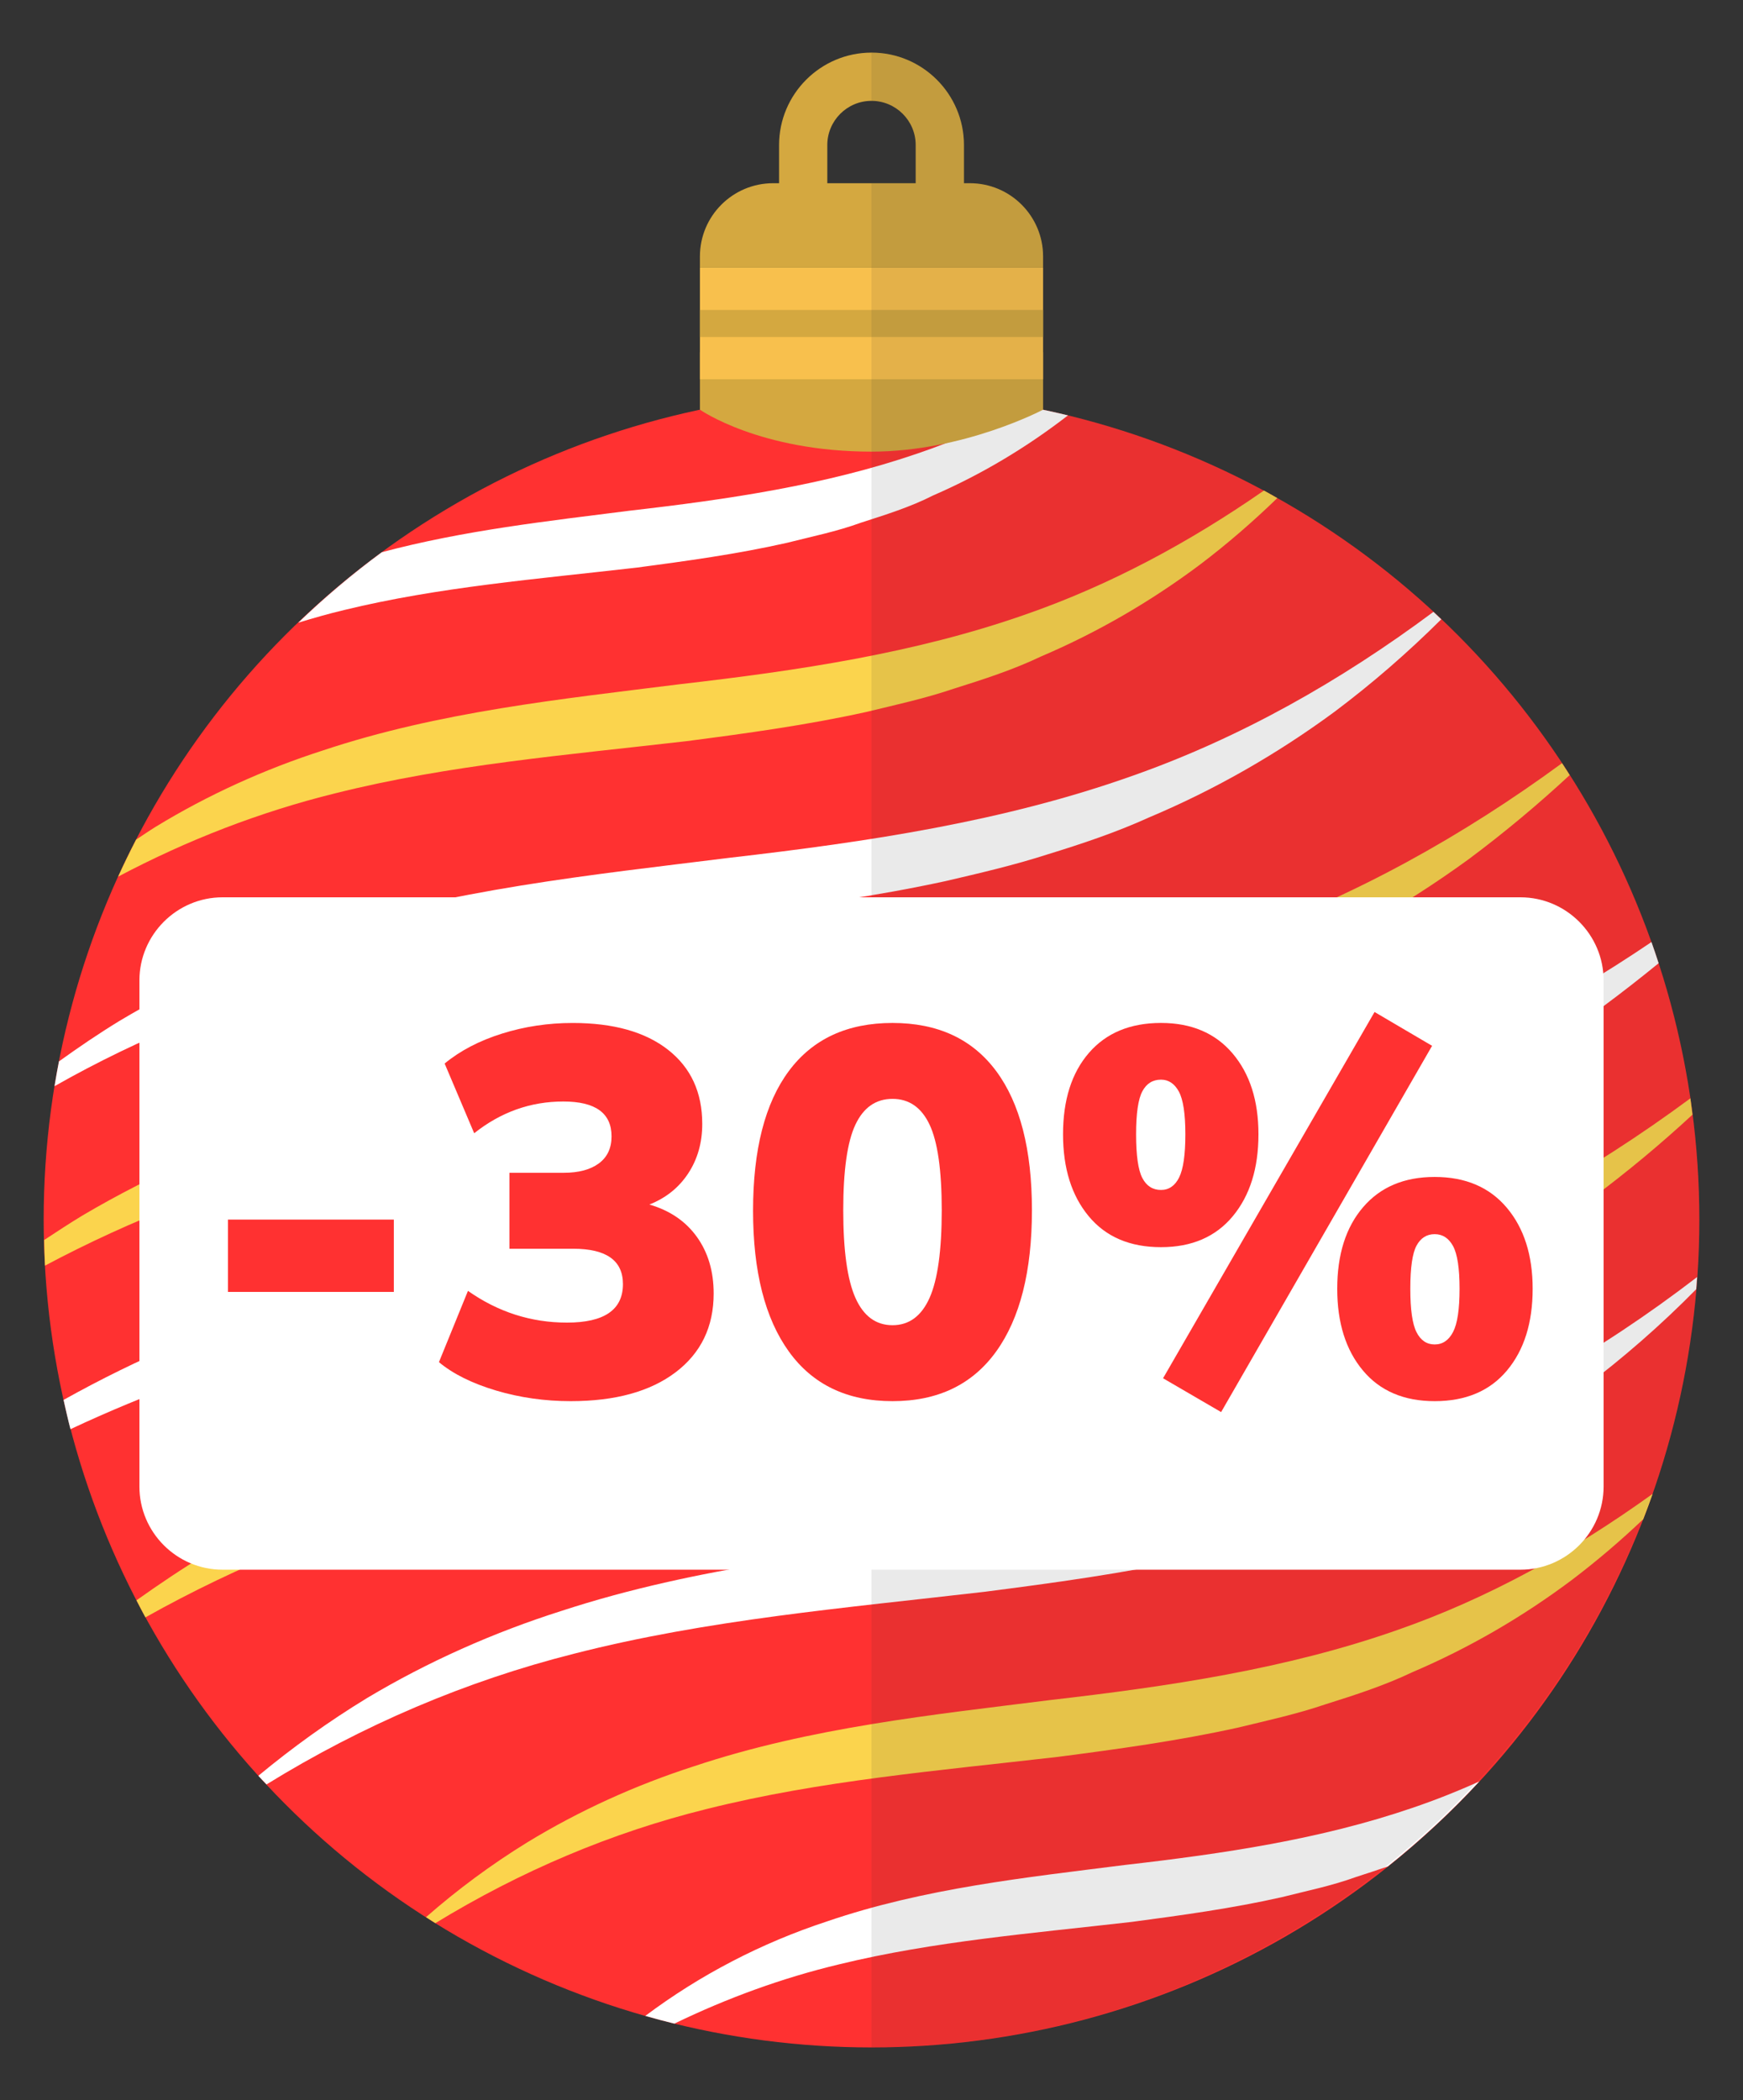
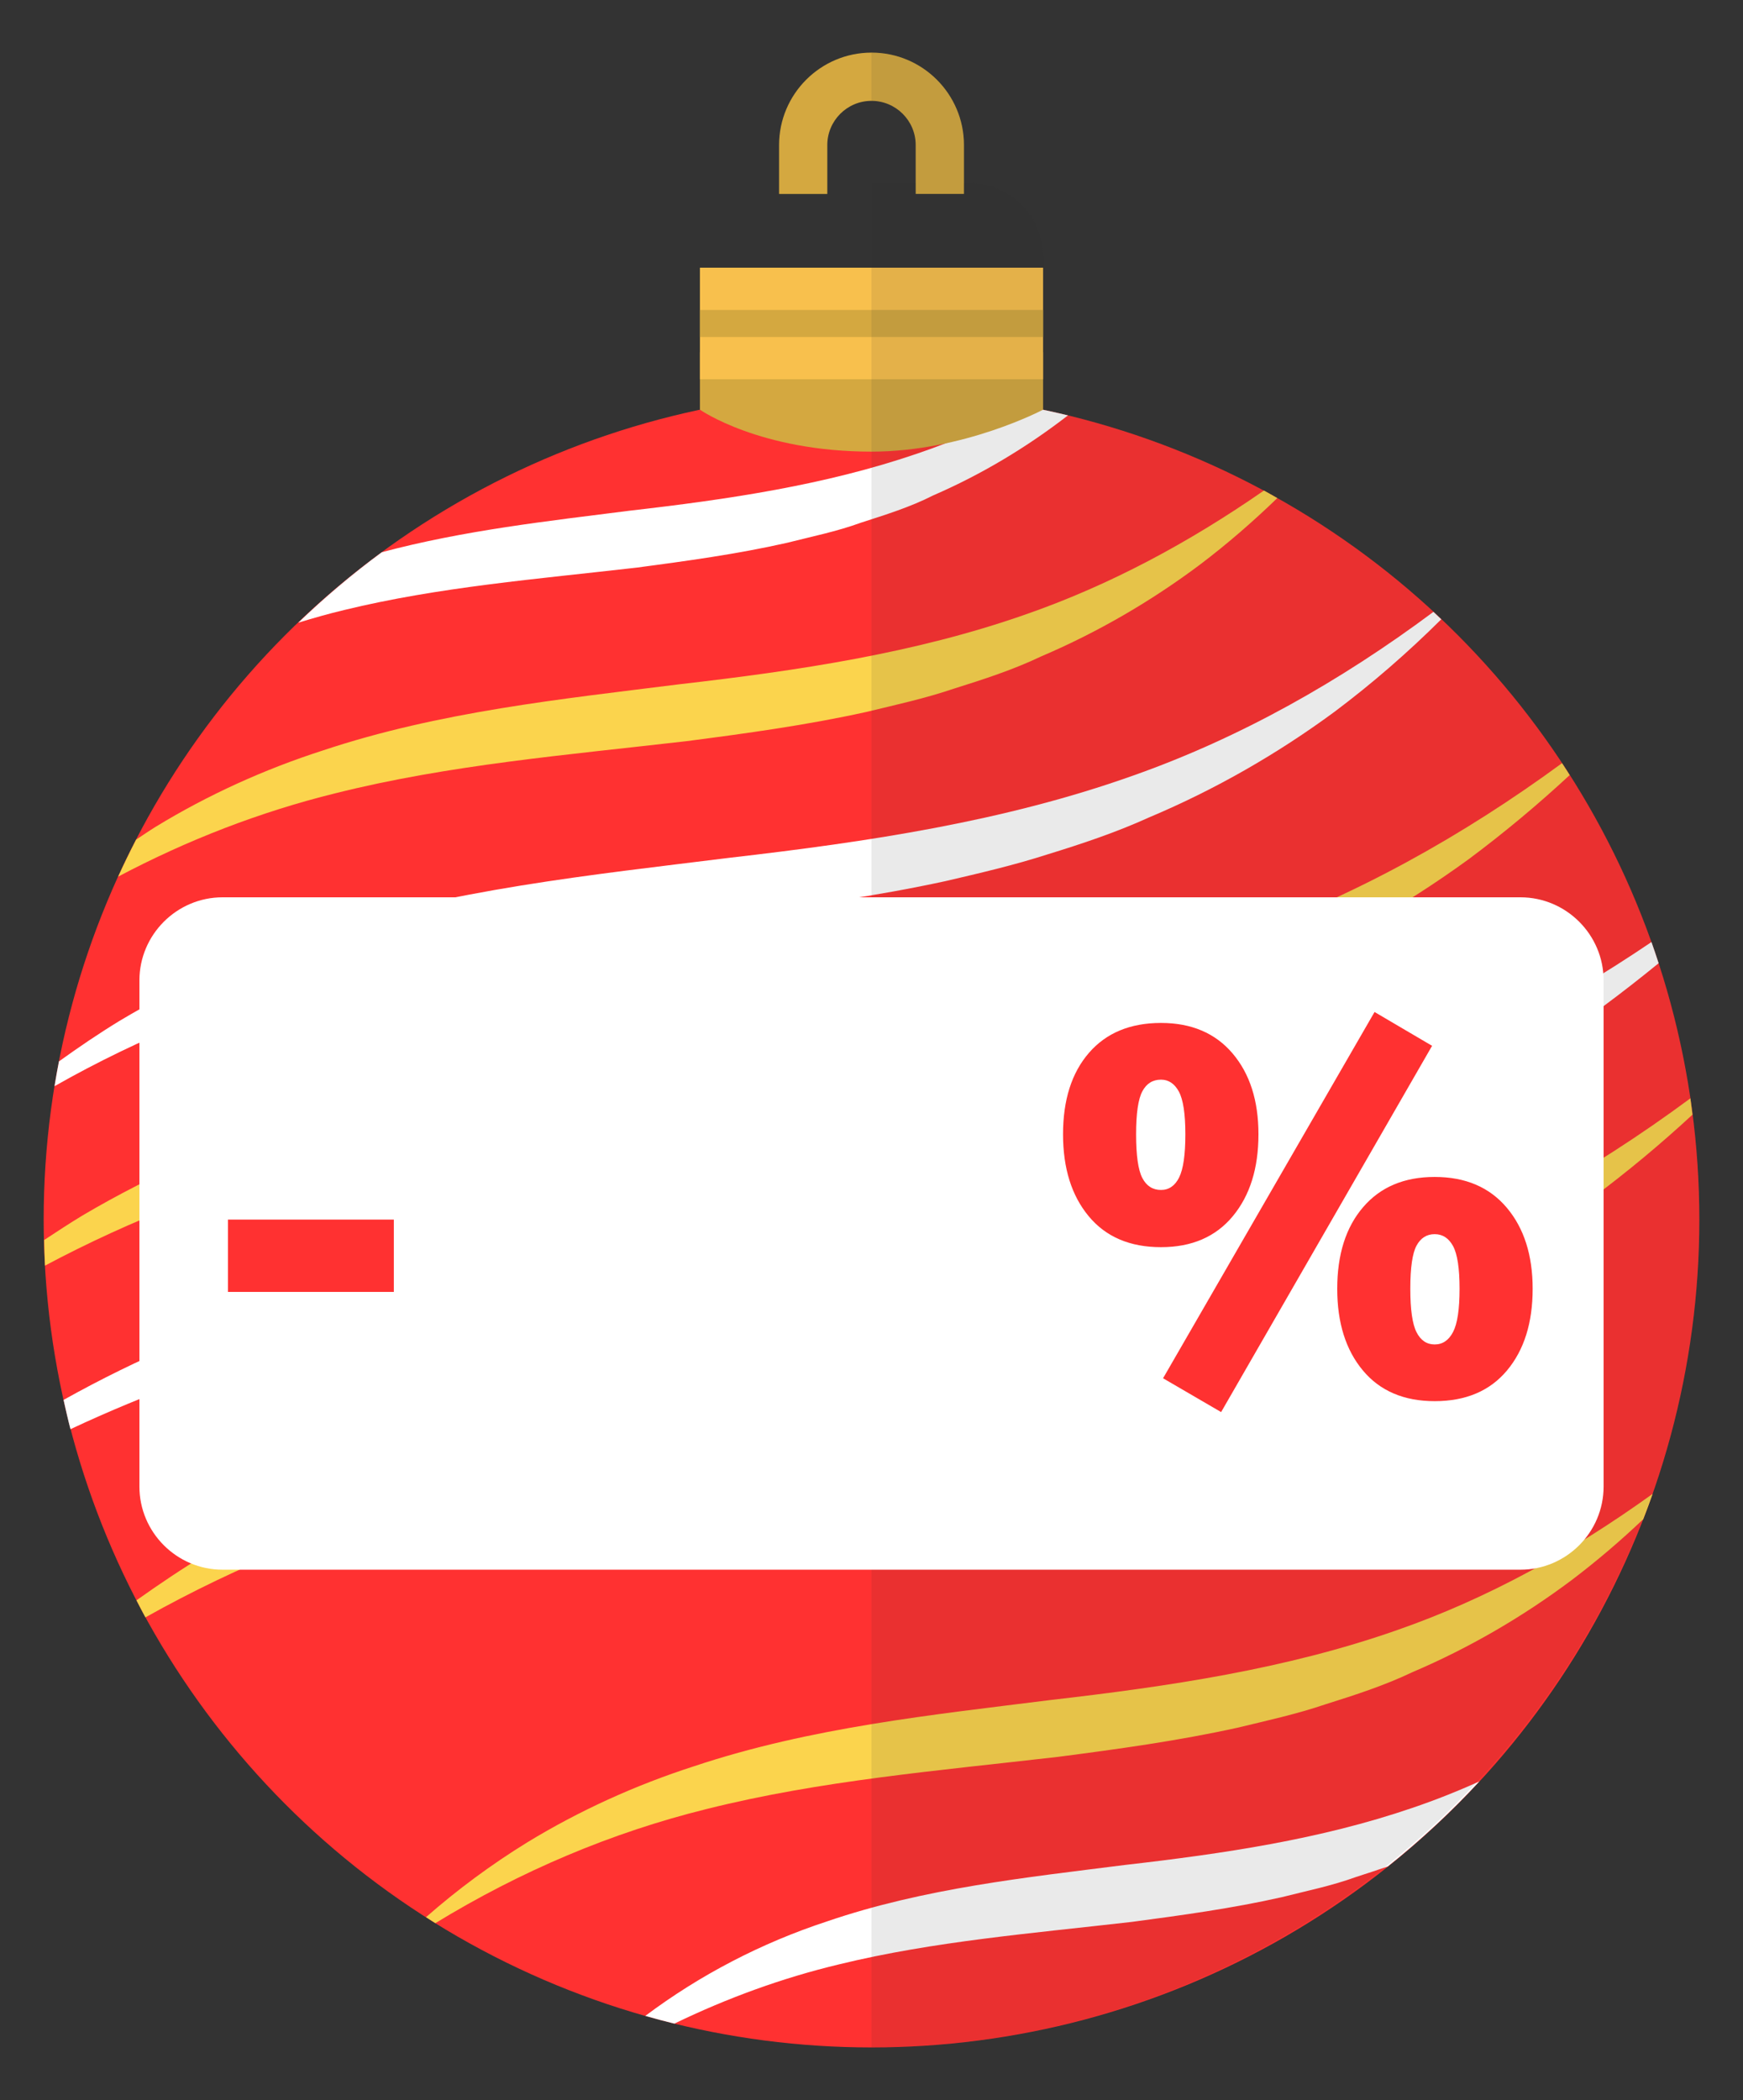
<svg xmlns="http://www.w3.org/2000/svg" version="1.1" id="Слой_1" x="0px" y="0px" viewBox="0 0 987.9 1190.25" style="enable-background:new 0 0 987.9 1190.25;" xml:space="preserve">
  <rect x="0" y="0" width="987.9" height="1190.25" fill="#333333" stroke="none" />
  <style type="text/css"> .st0{fill:#FF3131;} .st1{fill:#FBD44D;} .st2{fill:#FFFFFF;} .st3{fill:#D4A840;} .st4{fill:#F8C04D;} .st5{opacity:0.1;} .st6{fill:#2C2C2C;} </style>
  <g>
    <circle class="st0" cx="493.95" cy="691.23" r="469.2" />
    <g>
      <path class="st1" d="M179.92,657.38c86.16-22.44,175.62-30.11,265.68-40.58c45-5.7,90.28-11.91,135.16-21.54 c22.08-4.99,44.15-10.33,65.88-17.04c22.32-6.75,44.41-14.32,65.82-23.7c42.58-17.76,82.92-40.61,119.98-67.56 c19.98-14.89,39.07-30.82,57.23-47.66c-1.44-2.26-2.86-4.53-4.34-6.76c-56.37,41.33-117.22,75.19-182.11,98.34 c-83.62,30.12-172.11,43.33-261.53,53.65c-89.23,11.05-180.93,20.25-268.8,48.56c-43.9,13.78-86.37,32.38-125.89,55.66 c-7.45,4.5-14.72,9.28-21.98,14.06c0.12,4.85,0.2,9.71,0.47,14.52C74.62,691.2,126.44,671.11,179.92,657.38z" />
      <path class="st2" d="M184.96,553.51c75.32-19.32,153.5-25.92,232.4-35.07c39.41-5.05,79.1-10.48,118.46-19.03 c19.42-4.52,38.86-9.03,57.95-15.18c19.51-6,38.87-12.47,57.52-20.95c37.37-15.73,72.68-35.98,105.07-59.84 c21.45-16.1,41.64-33.66,60.51-52.43c-1.48-1.4-2.93-2.84-4.43-4.22c-52.72,39.27-109.54,71.41-170.38,92.85 c-73.09,26.01-150.34,37.51-228.59,46.53c-78.06,9.73-158.49,17.86-235.51,43.05c-38.52,12.22-75.74,28.77-110.3,49.44 c-11.75,7.17-23.1,14.91-34.24,22.91c-0.9,4.66-1.75,9.34-2.51,14.05C79.61,587.99,131.3,567.05,184.96,553.51z" />
      <path class="st1" d="M190,449.63c64.47-16.19,131.38-21.73,199.11-29.56c33.82-4.4,67.93-9.05,101.76-16.52 c16.76-4.05,33.57-7.72,50.01-13.31c16.7-5.25,33.34-10.62,49.22-18.2c32.15-13.7,62.45-31.36,90.16-52.13 c15.38-11.65,29.92-24.27,43.68-37.6c-2.53-1.42-5.02-2.9-7.57-4.28c-42.49,29.51-87.58,53.76-135.5,70.37 c-62.56,21.9-128.57,31.69-195.65,39.41c-66.89,8.41-136.04,15.47-202.22,37.53c-33.15,10.67-65.11,25.17-94.7,43.22 c-3.79,2.34-7.43,4.88-11.15,7.33c-3.57,6.89-6.96,13.88-10.19,20.96C106.21,476.09,147.37,460.15,190,449.63z" />
      <path class="st2" d="M195.04,345.75c53.62-13.07,109.25-17.53,165.82-24.04c28.24-3.75,56.75-7.63,85.06-14.02 c14.09-3.58,28.28-6.42,42.07-11.45c13.89-4.49,27.81-8.77,40.92-15.45c27.4-11.88,53.04-27.28,76.39-45.35 c-7.77-1.89-15.61-3.58-23.52-5.08c-20.12,10.49-40.77,19.58-62.11,26.8c-52.04,17.79-106.8,25.87-162.72,32.28 c-46.26,5.88-93.99,11.12-140.53,23.54c-16.68,12.26-32.47,25.63-47.37,39.94C177.64,350.3,186.29,347.84,195.04,345.75z" />
      <path class="st2" d="M838.43,1009.68c-12.48,5.63-25.19,10.67-38.13,15.05c-52.04,17.79-106.8,25.87-162.72,32.28 c-55.72,7.09-113.59,13.08-168.93,32.02c-37.02,12.14-72.04,30.36-102.89,53.52c5.45,1.55,10.93,3.03,16.46,4.38 c30.11-14.57,61.28-25.92,93.44-33.61c53.62-13.07,109.25-17.53,165.82-24.04c28.24-3.76,56.75-7.63,85.06-14.02 c14.09-3.58,28.28-6.42,42.07-11.45c6.01-1.94,12.01-3.88,17.96-5.95C805.05,1043.11,822.39,1027.02,838.43,1009.68z" />
      <path class="st1" d="M791.33,924.08c-62.56,21.9-128.57,31.69-195.65,39.41c-66.89,8.41-136.04,15.47-202.22,37.54 c-33.15,10.67-65.11,25.17-94.7,43.22c-20.34,12.54-39.52,26.74-57.31,42.35c1.77,1.13,3.52,2.29,5.3,3.4 c48.3-29.5,99.86-51.38,153.73-64.69c64.47-16.19,131.38-21.73,199.11-29.56c33.82-4.4,67.93-9.05,101.76-16.52 c16.76-4.05,33.57-7.72,50.01-13.31c16.7-5.25,33.34-10.62,49.22-18.2c32.15-13.71,62.44-31.36,90.16-52.13 c14.21-10.77,27.76-22.32,40.6-34.53c1.85-4.76,3.64-9.55,5.34-14.38C891.31,879.35,842.98,906.18,791.33,924.08z" />
-       <path class="st2" d="M553.77,869.96c-78.06,9.73-158.49,17.86-235.51,43.05c-38.52,12.23-75.74,28.77-110.3,49.44 c-21.64,13.19-42.18,27.96-61.54,44.02c1.51,1.67,3.11,3.25,4.64,4.89c54.5-33.62,113.08-58.63,174.21-74.06 c75.32-19.32,153.5-25.92,232.4-35.07c39.41-5.05,79.1-10.48,118.46-19.03c19.42-4.52,38.86-9.03,57.95-15.18 c19.51-6,38.87-12.47,57.52-20.95c37.37-15.73,72.68-35.98,105.07-59.84c23.02-17.28,44.69-36.17,64.7-56.53 c0.19-2.3,0.37-4.6,0.53-6.91c-55.26,42.42-115.18,76.96-179.54,99.64C709.27,849.44,632.02,860.94,553.77,869.96z" />
      <path class="st1" d="M511.87,776.43c-89.23,11.05-180.93,20.25-268.8,48.56c-43.9,13.78-86.37,32.38-125.89,55.66 c-13.66,8.26-26.87,17.15-39.83,26.36c1.68,3.23,3.32,6.48,5.06,9.67c53.03-29.72,109.32-52.42,167.67-67.39 c86.17-22.44,175.62-30.11,265.68-40.58c45-5.7,90.28-11.91,135.16-21.54c22.09-4.99,44.15-10.33,65.88-17.04 c22.32-6.75,44.41-14.32,65.82-23.7c42.58-17.76,82.92-40.61,119.98-67.56c19.76-14.73,38.66-30.47,56.65-47.1 c-0.39-3.09-0.73-6.19-1.18-9.26c-57.1,42.2-118.8,76.77-184.69,100.28C689.78,752.89,601.28,766.1,511.87,776.43z" />
      <path class="st2" d="M473.85,715.17c50.58-6.35,101.45-13.33,151.86-24.04c50.27-11.1,100.3-25.11,147.94-45.36 c47.79-19.78,93.15-45.24,134.89-75.27c10.72-7.95,21.23-16.15,31.54-24.57c-1.31-4.02-2.65-8.03-4.06-12 c-53.75,36.35-111.12,66.41-171.6,88.2c-94.14,34.23-193.89,49.14-294.46,60.78c-100.4,12.37-203.38,22.64-302.1,54.07 c-45.74,14.24-90.12,33.11-131.83,56.45c1.23,5.56,2.48,11.11,3.91,16.59c43.47-20.4,88.64-36.72,134.93-48.75 C271.9,735.7,372.63,726.96,473.85,715.17z" />
    </g>
    <g>
      <g>
        <path class="st3" d="M546.34,109.92H519V82.21c0-13.82-11.24-25.05-25.05-25.05c-13.82,0-25.05,11.24-25.05,25.05v27.71h-27.33 V82.21c0-28.89,23.5-52.39,52.39-52.39s52.39,23.5,52.39,52.39V109.92z" />
      </g>
      <path class="st3" d="M396.7,232.19c0,0,33.87,23.79,97.25,23.79c52.39,0,97.26-23.79,97.26-23.79v-32.57H396.7V232.19z" />
      <rect x="396.7" y="151.72" class="st4" width="194.51" height="63.23" />
      <rect x="396.7" y="175.67" class="st3" width="194.51" height="15.33" />
-       <path class="st3" d="M591.2,145.36c0-22.93-18.59-41.52-41.52-41.52H438.21c-22.93,0-41.51,18.59-41.51,41.52v6.36H591.2V145.36z" />
    </g>
    <g class="st5">
      <path class="st6" d="M591.2,232.19v-21.33v-65.5c0-22.85-18.59-41.52-41.52-41.52h-3.35V82.21c0-28.89-23.5-52.39-52.39-52.39 v27.33c13.82,0,25.05,11.24,25.05,25.05v21.64h-25.05v1056.59c255.94,0,469.2-210.07,469.2-469.2 C963.15,465.45,803.66,276.98,591.2,232.19z" />
    </g>
  </g>
  <path class="st2" d="M861.78,889.66H126.12c-25.9,0-47.1-21.19-47.1-47.1V555.67c0-25.9,21.19-47.1,47.1-47.1h735.67 c25.9,0,47.1,21.19,47.1,47.1v286.89C908.88,868.47,887.69,889.66,861.78,889.66z" />
  <g>
    <g>
      <path class="st0" d="M129.21,732.22v-40.99h94.01v40.99H129.21z" />
-       <path class="st0" d="M323.41,794.14c-14.69,0-28.79-2.02-42.31-6.04c-13.51-4.03-24.29-9.38-32.32-16.07l16.45-40.4 c17.04,11.99,35.74,17.99,56.11,17.99c21.15,0,31.73-7.27,31.73-21.82c0-13.37-9.4-20.05-28.2-20.05h-36.14v-43.05h30.85 c8.42,0,15.03-1.77,19.83-5.31c4.8-3.54,7.2-8.65,7.2-15.33c0-13.17-9.11-19.76-27.32-19.76c-18.61,0-35.45,6-50.53,17.99 l-16.75-39.51c8.81-7.27,19.63-12.92,32.46-16.95c12.83-4.03,26.19-6.04,40.1-6.04c23.11,0,41.13,5.06,54.06,15.19 c12.93,10.13,19.39,24.13,19.39,42.02c0,10.62-2.64,19.95-7.93,28.01c-5.29,8.06-12.63,13.96-22.03,17.69 c11.55,3.34,20.51,9.44,26.88,18.28c6.36,8.85,9.55,19.56,9.55,32.14c0,18.87-7.2,33.76-21.59,44.67 C368.5,788.69,348.67,794.14,323.41,794.14z" />
-       <path class="st0" d="M505.85,794.14c-25.66,0-45.24-9.39-58.76-28.16c-13.51-18.77-20.27-45.36-20.27-79.76 c0-34.6,6.76-60.99,20.27-79.17c13.51-18.18,33.1-27.27,58.76-27.27c25.66,0,45.24,9.09,58.76,27.27 c13.51,18.19,20.27,44.48,20.27,78.88c0,34.6-6.76,61.29-20.27,80.06C551.09,784.76,531.5,794.14,505.85,794.14z M505.85,751.09 c9.4,0,16.4-5.16,21.01-15.48c4.6-10.32,6.9-26.88,6.9-49.69c0-22.6-2.3-38.77-6.9-48.51c-4.6-9.73-11.6-14.6-21.01-14.6 s-16.41,4.87-21.01,14.6c-4.6,9.73-6.9,25.9-6.9,48.51c0,22.81,2.3,39.36,6.9,49.69C489.44,745.93,496.45,751.09,505.85,751.09z" />
      <path class="st0" d="M658.03,706.86c-17.63,0-31.29-5.85-40.98-17.54c-9.7-11.69-14.54-27.17-14.54-46.44 c0-19.46,4.89-34.84,14.69-46.15c9.79-11.3,23.4-16.95,40.84-16.95c17.23,0,30.75,5.75,40.54,17.25 c9.79,11.5,14.69,26.79,14.69,45.85c0,19.27-4.85,34.75-14.54,46.44C689.02,701.01,675.46,706.86,658.03,706.86z M658.03,674.43 c4.5,0,7.93-2.36,10.28-7.08c2.35-4.72,3.53-12.87,3.53-24.47c0-11.6-1.23-19.65-3.67-24.18c-2.45-4.52-5.83-6.78-10.14-6.78 c-4.7,0-8.23,2.21-10.58,6.63c-2.35,4.42-3.53,12.53-3.53,24.33c0,11.99,1.17,20.25,3.53,24.77 C649.8,672.17,653.33,674.43,658.03,674.43z M692.11,800.33l-32.91-19.17l119.87-207.59l32.61,19.17L692.11,800.33z M813.15,794.14c-17.43,0-31-5.8-40.69-17.4c-9.69-11.6-14.54-27.03-14.54-46.29c0-19.46,4.89-34.89,14.69-46.29 c9.79-11.4,23.31-17.1,40.54-17.1c17.43,0,31.04,5.8,40.84,17.4c9.79,11.6,14.69,26.93,14.69,46c0,19.27-4.85,34.7-14.54,46.29 C844.44,788.34,830.78,794.14,813.15,794.14z M813.15,762c4.5,0,7.98-2.36,10.43-7.08c2.45-4.72,3.67-12.87,3.67-24.47 c0-11.6-1.23-19.65-3.67-24.18c-2.45-4.52-5.93-6.78-10.43-6.78c-4.51,0-7.93,2.17-10.28,6.49c-2.35,4.33-3.53,12.49-3.53,24.47 c0,11.79,1.17,20,3.53,24.62C805.22,759.69,808.64,762,813.15,762z" />
    </g>
  </g>
</svg>